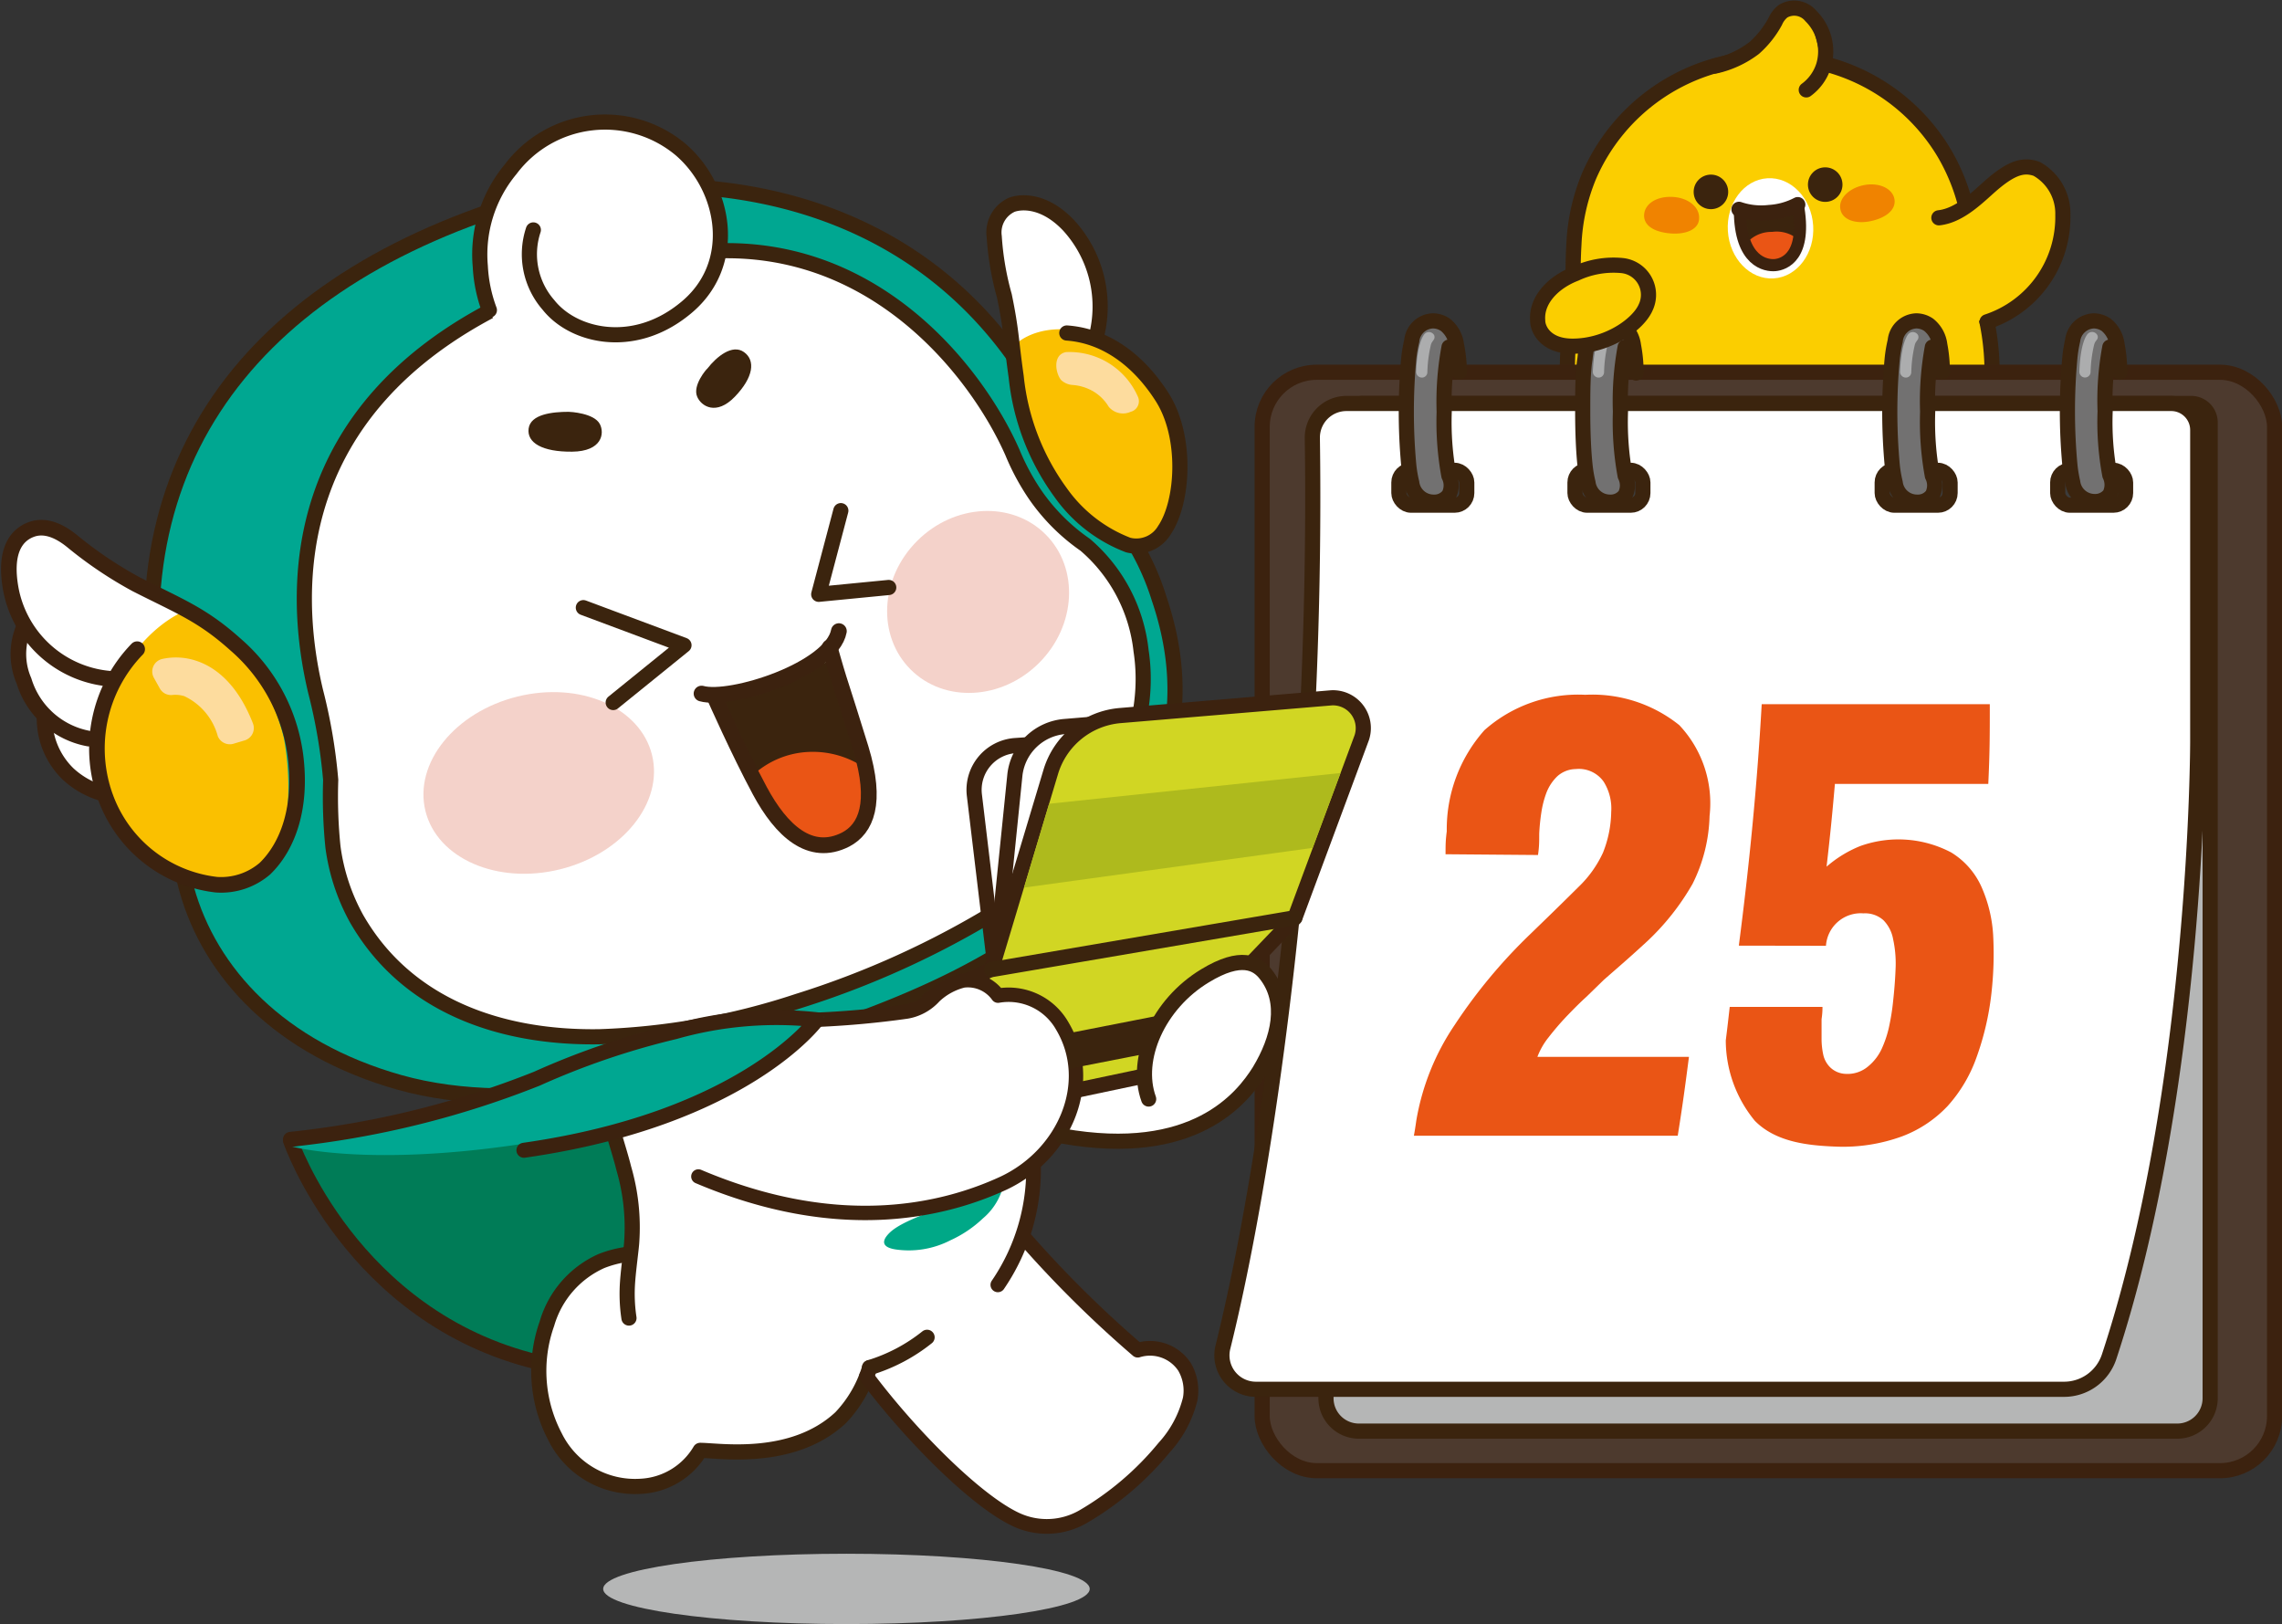
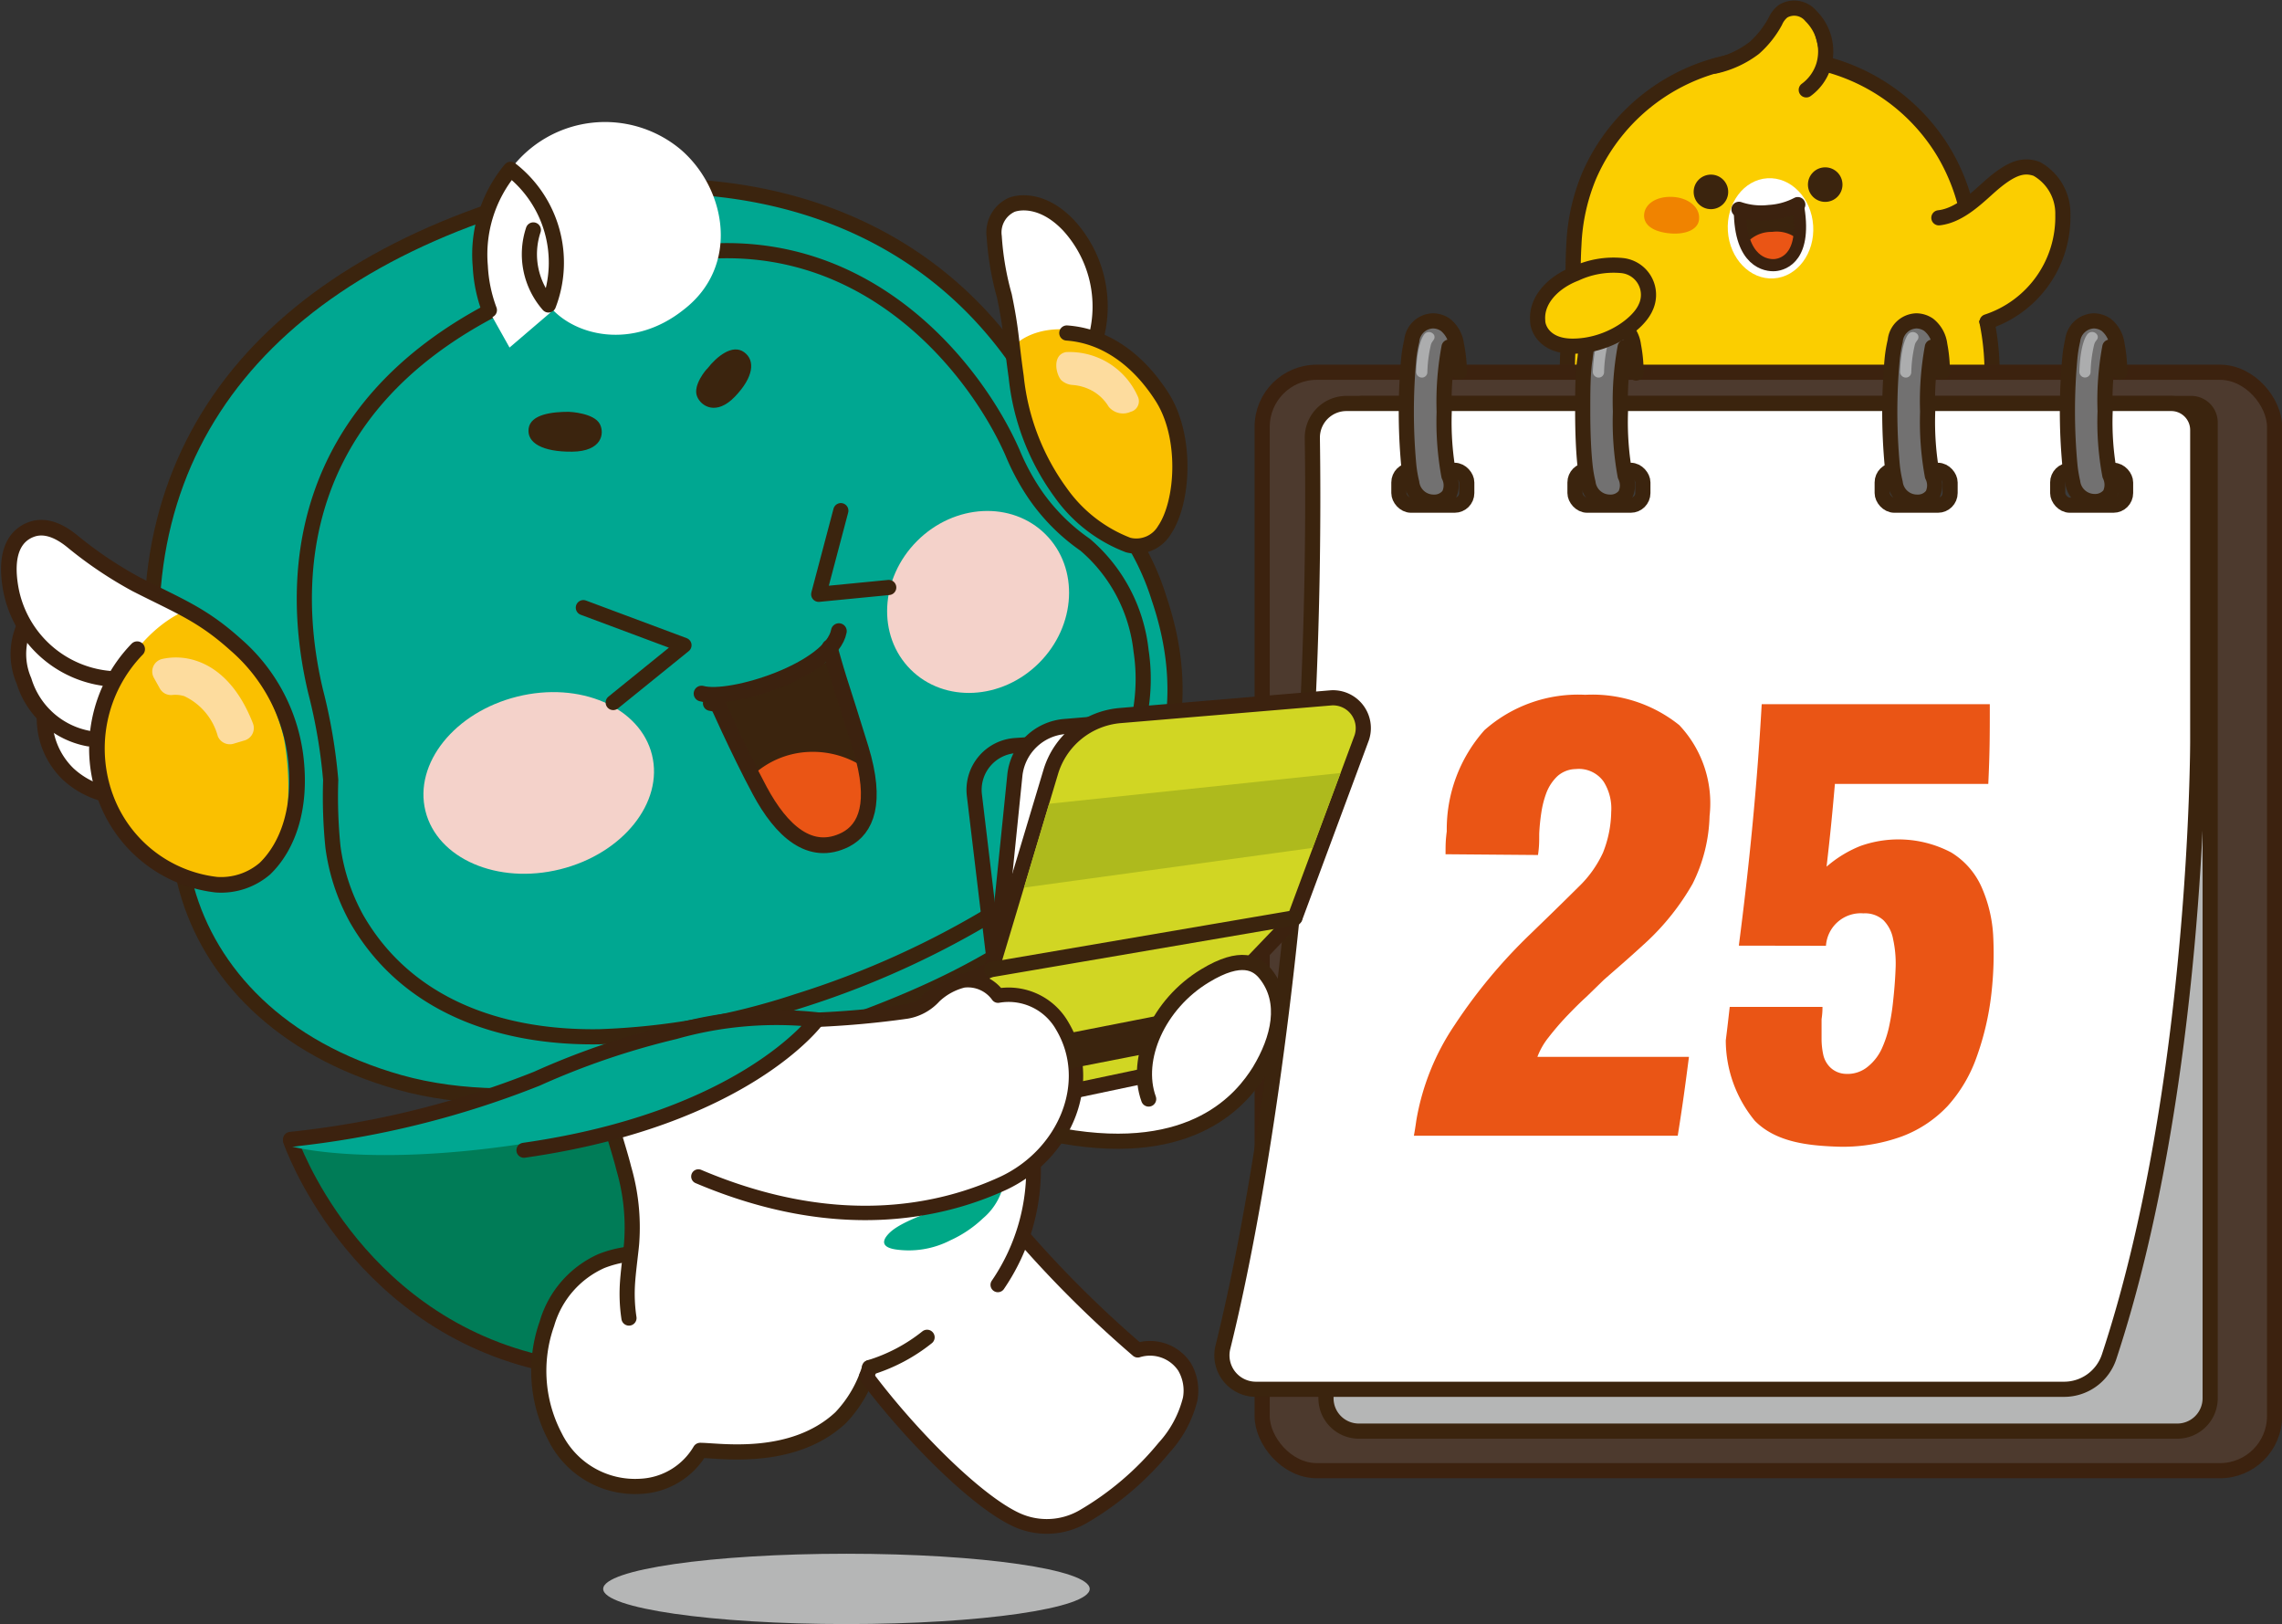
<svg xmlns="http://www.w3.org/2000/svg" viewBox="0 0 150.57 107.15">
  <rect x="0" y="0" width="150.57" height="107.15" fill="#333333" stroke="none" />
  <defs>
    <style>.cls-1{isolation:isolate;}.cls-2,.cls-36{fill:#fff;}.cls-3{fill:#fbce00;}.cls-4{fill:#f08300;}.cls-18,.cls-24,.cls-27,.cls-29,.cls-31,.cls-32,.cls-33,.cls-34,.cls-5,.cls-7,.cls-9{fill:none;}.cls-11,.cls-18,.cls-27,.cls-29,.cls-31,.cls-32,.cls-33,.cls-34,.cls-35,.cls-36,.cls-5,.cls-9{stroke:#3c220f;}.cls-11,.cls-18,.cls-24,.cls-27,.cls-29,.cls-31,.cls-32,.cls-33,.cls-34,.cls-35,.cls-36,.cls-5,.cls-7,.cls-9{stroke-linecap:round;stroke-linejoin:round;}.cls-5{stroke-width:1px;}.cls-6{fill:#3b240e;}.cls-24,.cls-7{stroke:#3b240e;}.cls-8{fill:#ea5515;}.cls-9{stroke-width:0.8px;}.cls-10{fill:#3f3b3a;}.cls-11{fill:#4d3a2e;}.cls-12,.cls-16{fill:#b5b6b6;}.cls-13{fill:#3c3c3c;}.cls-14{fill:#727171;}.cls-15{fill:#acadae;}.cls-16{mix-blend-mode:multiply;}.cls-17{fill:#007c57;}.cls-18{stroke-width:0.99px;}.cls-19{fill:#0055b8;}.cls-19,.cls-20,.cls-21,.cls-22{fill-rule:evenodd;}.cls-20{fill:#ffa400;}.cls-21{fill:#f5333f;}.cls-22{fill:#00a887;}.cls-23{fill:#00a791;}.cls-24,.cls-30{opacity:0.31;}.cls-25{fill:#f4d2ca;}.cls-26{fill:#fac000;}.cls-27{stroke-width:1.03px;}.cls-28{fill:#fddc9e;}.cls-29{stroke-width:0.97px;}.cls-31{stroke-width:1.04px;}.cls-32{stroke-width:1.04px;}.cls-33{stroke-width:0.97px;}.cls-35{fill:#d1d623;}.cls-36{stroke-width:0.95px;}.cls-37{fill:#aeba1d;}</style>
  </defs>
  <g class="cls-1">
    <g id="Layer_3" data-name="Layer 3">
      <path class="cls-2" d="M71.18,74.1c-.56-.71-1.6-1.35-4,.11-3.08,1.86-4.68,5.47-3.72,8.13l-.58-1.57-4.37,1-.71,3c8.71,1.55,11.89-2.51,13-4.28C72.05,78.37,72.63,75.93,71.18,74.1Z" transform="translate(12.29 -9.83)" />
      <path class="cls-2" d="M65.86,100a2.73,2.73,0,0,0-3.08-1.08,74.44,74.44,0,0,1-7.57-7.51l-.05,0a13.65,13.65,0,0,0,.74-5.13,24.21,24.21,0,0,0-1-5.12l-19.74.72-7,2.5c.24.82.55,1.81.72,2.5a13.89,13.89,0,0,1,.52,4.87c0,.15,0,.38-.07.66l0,.24h0l0-.24-.47.18a7,7,0,0,0-1.46.4,6.5,6.5,0,0,0-3.59,4.12,9.34,9.34,0,0,0,.53,7.47A5.89,5.89,0,0,0,30,107.89a4.82,4.82,0,0,0,3.91-2.37c1.22,0,6.08.82,9.27-2.16a7.63,7.63,0,0,0,1.71-2.73h0c2.85,3.81,7.22,8.23,9.9,9.46a4.79,4.79,0,0,0,4.42-.22,19.8,19.8,0,0,0,5.32-4.54,7.38,7.38,0,0,0,1.72-3.21A3.09,3.09,0,0,0,65.86,100Z" transform="translate(12.29 -9.83)" />
      <path class="cls-3" d="M91.51,25.94h0a13.21,13.21,0,0,1,1-4.5A13.33,13.33,0,0,1,116,19.94a13.19,13.19,0,0,1,1.61,4.33h0a7,7,0,0,0,3,2.59c1.46.82-1.6,3.5-1.61,5.15v0a14.56,14.56,0,0,1,.17,2.45C119,42,113.6,45.74,105.9,46.23s-13.49-2.58-14.63-10a14,14,0,0,1-.14-2.44h0C91.25,32.6,91.37,28.26,91.51,25.94Z" transform="translate(12.29 -9.83)" />
      <ellipse class="cls-2" cx="104.54" cy="24.88" rx="2.82" ry="3.31" transform="translate(10.91 -3.11) rotate(-3.65)" />
-       <path class="cls-4" d="M109.14,23.63c.12.7,1,1,2,.79s1.69-.75,1.57-1.45-1-1.12-2-.93S109,22.94,109.14,23.63Z" transform="translate(12.29 -9.83)" />
      <path class="cls-4" d="M99.82,24.23c0,.71-.83,1.09-1.9,1s-1.77-.52-1.73-1.23.8-1.23,1.87-1.18S99.86,23.52,99.82,24.23Z" transform="translate(12.29 -9.83)" />
      <path class="cls-5" d="M103.13,24.05a1.38,1.38,0,0,0,2.71-.16" transform="translate(12.29 -9.83)" />
      <circle class="cls-6" cx="120.43" cy="12.18" r="1.14" />
      <circle class="cls-6" cx="112.89" cy="12.66" r="1.14" />
      <path class="cls-7" d="M117.6,24.27A13.19,13.19,0,0,0,116,19.94a12.88,12.88,0,0,0-12.16-6.25" transform="translate(12.29 -9.83)" />
      <path class="cls-7" d="M105.9,46.23c7.7-.49,13.06-4.28,13.25-11.79a16.48,16.48,0,0,0-.72-4.88,6.93,6.93,0,0,1-.2-.75" transform="translate(12.29 -9.83)" />
      <path class="cls-7" d="M103.83,13.69a12.88,12.88,0,0,0-11.27,7.75,13.21,13.21,0,0,0-1,4.5,31.21,31.21,0,0,0,0,3.64" transform="translate(12.29 -9.83)" />
      <path class="cls-7" d="M105.9,46.23c-7.69.5-13.49-2.58-14.63-10a16.63,16.63,0,0,1,.09-4.93c0-.25.08-.51.11-.77" transform="translate(12.29 -9.83)" />
      <path class="cls-3" d="M101.17,14.72A21.13,21.13,0,0,0,103.6,13a6.19,6.19,0,0,0,1.24-1.74,1.6,1.6,0,0,1,.53-.66,1.07,1.07,0,0,1,1.36.17,3.09,3.09,0,0,1,.72,1.29c.37,1.28.55,2.4,0,2.94" transform="translate(12.29 -9.83)" />
      <path class="cls-7" d="M100.87,14.19A6.6,6.6,0,0,0,103.45,13a6.4,6.4,0,0,0,1.39-1.75,1.75,1.75,0,0,1,.52-.68,1.43,1.43,0,0,1,1.84.32,3.28,3.28,0,0,1,.85,3.22,3.14,3.14,0,0,1-1.16,1.65" transform="translate(12.29 -9.83)" />
      <path class="cls-3" d="M115.18,24.39c1.49-.21,3-1.6,4-2.42,1.32-1.12,2.08-1.29,2.9-1A3.37,3.37,0,0,1,123.82,24c.09,1.75-1.39,5.66-5.74,7.07" transform="translate(12.29 -9.83)" />
      <path class="cls-7" d="M115.64,24.2c1.45-.16,2.68-1.49,3.55-2.23,1.32-1.12,2.08-1.29,2.9-1A3.37,3.37,0,0,1,123.82,24a7.27,7.27,0,0,1-5,7.06" transform="translate(12.29 -9.83)" />
      <path class="cls-6" d="M106.32,23.27c.66,3.51-1.06,4-1.64,4.05s-2.19-.18-2.14-3.63" transform="translate(12.29 -9.83)" />
      <path class="cls-8" d="M102.9,25.93a1.68,1.68,0,0,0,1.69,1.39,2,2,0,0,0,1.85-1.61,2.18,2.18,0,0,0-1.81-.58A2.16,2.16,0,0,0,102.9,25.93Z" transform="translate(12.29 -9.83)" />
      <path class="cls-9" d="M106.32,23.27c.66,3.51-.92,4-1.49,4.05s-2.31-.19-2.32-3.62" transform="translate(12.29 -9.83)" />
      <path class="cls-5" d="M106.33,23.33a4.66,4.66,0,0,1-1.88.52,4.56,4.56,0,0,1-2-.21" transform="translate(12.29 -9.83)" />
      <path class="cls-10" d="M82.26,42.92s-1-2-1.07-1.74A18.92,18.92,0,0,0,81.5,37a19,19,0,0,0-.31-4.23C81.28,33,82.26,31,82.26,31a1.45,1.45,0,0,1,1.44,1.28,8.86,8.86,0,0,1,.2,1.18,38.47,38.47,0,0,1,0,7,8.58,8.58,0,0,1-.2,1.18A1.45,1.45,0,0,1,82.26,42.92Z" transform="translate(12.29 -9.83)" />
      <path class="cls-10" d="M93.88,42.92s-1-2-1.07-1.74A18.92,18.92,0,0,0,93.12,37a19,19,0,0,0-.31-4.23c.1.24,1.07-1.74,1.07-1.74a1.45,1.45,0,0,1,1.44,1.28,8.86,8.86,0,0,1,.2,1.18,38.47,38.47,0,0,1,0,7,8.58,8.58,0,0,1-.2,1.18A1.45,1.45,0,0,1,93.88,42.92Z" transform="translate(12.29 -9.83)" />
      <path class="cls-10" d="M114.15,42.92s-1-2-1.07-1.74a18.92,18.92,0,0,0,.31-4.22,19,19,0,0,0-.31-4.23c.1.24,1.07-1.74,1.07-1.74a1.45,1.45,0,0,1,1.44,1.28,8.86,8.86,0,0,1,.2,1.18,38.47,38.47,0,0,1,0,7,8.58,8.58,0,0,1-.2,1.18A1.45,1.45,0,0,1,114.15,42.92Z" transform="translate(12.29 -9.83)" />
      <path class="cls-10" d="M125.85,42.92s-1-2-1.06-1.74A19.62,19.62,0,0,0,125.1,37a19.67,19.67,0,0,0-.31-4.23c.09.24,1.06-1.74,1.06-1.74a1.46,1.46,0,0,1,1.45,1.28,9.11,9.11,0,0,1,.19,1.18,32.17,32.17,0,0,1,.16,3.51,32.1,32.1,0,0,1-.16,3.5,8.83,8.83,0,0,1-.19,1.18A1.46,1.46,0,0,1,125.85,42.92Z" transform="translate(12.29 -9.83)" />
      <rect class="cls-11" x="83.28" y="24.56" width="66.8" height="72.47" rx="3.6" />
      <path class="cls-12" d="M75.2,43.34v58.74a2.17,2.17,0,0,0,2.17,2.17h54a2.17,2.17,0,0,0,2.17-2.17V50.6a2.18,2.18,0,0,0-1.88-2.15l-54-7.26A2.17,2.17,0,0,0,75.2,43.34Z" transform="translate(12.29 -9.83)" />
      <path class="cls-7" d="M75.2,43.34v58.74a2.17,2.17,0,0,0,2.17,2.17h54a2.17,2.17,0,0,0,2.17-2.17V37.69a1.25,1.25,0,0,0-1.24-1.24H77.65C76.35,36.28,75.2,42,75.2,43.34Z" transform="translate(12.29 -9.83)" />
      <path class="cls-2" d="M123.87,101.49a3.13,3.13,0,0,0,3-2.14c5.85-17.7,5.85-40.61,5.85-40.61V38.21A1.75,1.75,0,0,0,131,36.45H76.54a2.25,2.25,0,0,0-2.24,2.28c.06,4.05.09,13.09-.63,23.4C72.79,74.64,70.81,89,68.4,98.71a2.24,2.24,0,0,0,2.17,2.78Z" transform="translate(12.29 -9.83)" />
      <path class="cls-7" d="M123.87,101.49a3.13,3.13,0,0,0,3-2.14c5.85-17.7,5.85-40.61,5.85-40.61V38.21A1.75,1.75,0,0,0,131,36.45H76.54a2.25,2.25,0,0,0-2.24,2.28c.06,4.05.09,13.09-.63,23.4C72.79,74.64,70.81,89,68.4,98.71a2.24,2.24,0,0,0,2.17,2.78Z" transform="translate(12.29 -9.83)" />
      <rect class="cls-13" x="92.3" y="31.03" width="4.48" height="2.3" rx="0.8" />
      <rect class="cls-13" x="103.92" y="31.03" width="4.48" height="2.3" rx="0.8" />
      <rect class="cls-13" x="124.19" y="31.03" width="4.48" height="2.3" rx="0.8" />
      <rect class="cls-13" x="135.77" y="31.03" width="4.48" height="2.3" rx="0.8" />
      <rect class="cls-7" x="92.3" y="31.03" width="4.48" height="2.3" rx="0.8" />
      <rect class="cls-7" x="103.92" y="31.03" width="4.48" height="2.3" rx="0.8" />
      <rect class="cls-7" x="124.19" y="31.03" width="4.48" height="2.3" rx="0.8" />
      <rect class="cls-7" x="135.77" y="31.03" width="4.48" height="2.3" rx="0.8" />
      <path class="cls-14" d="M82.26,42.92a1.45,1.45,0,0,1-1.45-1.28,8.58,8.58,0,0,1-.2-1.18,38.47,38.47,0,0,1,0-7,8.86,8.86,0,0,1,.2-1.18A1.45,1.45,0,0,1,82.26,31a1.24,1.24,0,0,1,.79.26,1.4,1.4,0,0,1,.27,1.48A19.67,19.67,0,0,0,83,37a19.62,19.62,0,0,0,.31,4.22,1.4,1.4,0,0,1,0,1.27A1.19,1.19,0,0,1,82.26,42.92Z" transform="translate(12.29 -9.83)" />
      <path class="cls-7" d="M83.32,32.73A19.67,19.67,0,0,0,83,37a19.62,19.62,0,0,0,.31,4.22,1.4,1.4,0,0,1,0,1.27,1.19,1.19,0,0,1-1,.47,1.45,1.45,0,0,1-1.45-1.28,8.58,8.58,0,0,1-.2-1.18,38.47,38.47,0,0,1,0-7,8.86,8.86,0,0,1,.2-1.18A1.45,1.45,0,0,1,82.26,31a1.47,1.47,0,0,1,.82.26,2,2,0,0,1,.73,1.32A9.43,9.43,0,0,1,84,34.38" transform="translate(12.29 -9.83)" />
      <path class="cls-14" d="M93.88,42.92a1.46,1.46,0,0,1-1.45-1.28,8.58,8.58,0,0,1-.2-1.18c-.1-.94-.15-2.19-.15-3.5s0-2.57.15-3.51a8.86,8.86,0,0,1,.2-1.18A1.46,1.46,0,0,1,93.88,31a1.24,1.24,0,0,1,.79.26,1.4,1.4,0,0,1,.27,1.48A19.67,19.67,0,0,0,94.63,37a19.62,19.62,0,0,0,.31,4.22,1.4,1.4,0,0,1,0,1.27A1.19,1.19,0,0,1,93.88,42.92Z" transform="translate(12.29 -9.83)" />
      <path class="cls-7" d="M94.94,32.73A19.67,19.67,0,0,0,94.63,37a19.62,19.62,0,0,0,.31,4.22,1.4,1.4,0,0,1,0,1.27,1.19,1.19,0,0,1-1,.47,1.46,1.46,0,0,1-1.45-1.28,8.58,8.58,0,0,1-.2-1.18c-.1-.94-.15-2.19-.15-3.5s0-2.57.15-3.51a8.86,8.86,0,0,1,.2-1.18,1.45,1.45,0,0,1,2.27-1,2,2,0,0,1,.73,1.32,9.43,9.43,0,0,1,.17,1.81" transform="translate(12.29 -9.83)" />
      <path class="cls-14" d="M114.15,42.92a1.45,1.45,0,0,1-1.45-1.28,8.58,8.58,0,0,1-.2-1.18,38.47,38.47,0,0,1,0-7,8.86,8.86,0,0,1,.2-1.18A1.45,1.45,0,0,1,114.15,31a1.24,1.24,0,0,1,.79.26,1.4,1.4,0,0,1,.27,1.48A19.67,19.67,0,0,0,114.9,37a19.62,19.62,0,0,0,.31,4.22,1.4,1.4,0,0,1,0,1.27A1.19,1.19,0,0,1,114.15,42.92Z" transform="translate(12.29 -9.83)" />
      <path class="cls-7" d="M115.21,32.73A19.67,19.67,0,0,0,114.9,37a19.62,19.62,0,0,0,.31,4.22,1.4,1.4,0,0,1,0,1.27,1.19,1.19,0,0,1-1,.47,1.45,1.45,0,0,1-1.45-1.28,8.58,8.58,0,0,1-.2-1.18,38.47,38.47,0,0,1,0-7,8.86,8.86,0,0,1,.2-1.18A1.45,1.45,0,0,1,114.15,31a1.47,1.47,0,0,1,.82.26,2,2,0,0,1,.73,1.32,9.43,9.43,0,0,1,.17,1.81" transform="translate(12.29 -9.83)" />
      <path class="cls-14" d="M125.85,42.92a1.46,1.46,0,0,1-1.45-1.28,8.83,8.83,0,0,1-.19-1.18,38.47,38.47,0,0,1,0-7,9.11,9.11,0,0,1,.19-1.18A1.46,1.46,0,0,1,125.85,31a1.28,1.28,0,0,1,.8.26,1.42,1.42,0,0,1,.27,1.48,19,19,0,0,0-.31,4.23,18.92,18.92,0,0,0,.31,4.22,1.43,1.43,0,0,1,0,1.27A1.21,1.21,0,0,1,125.85,42.92Z" transform="translate(12.29 -9.83)" />
      <path class="cls-7" d="M126.92,32.73a19,19,0,0,0-.31,4.23,18.92,18.92,0,0,0,.31,4.22,1.43,1.43,0,0,1,0,1.27,1.21,1.21,0,0,1-1,.47,1.46,1.46,0,0,1-1.45-1.28,8.83,8.83,0,0,1-.19-1.18,38.47,38.47,0,0,1,0-7,9.11,9.11,0,0,1,.19-1.18A1.46,1.46,0,0,1,125.85,31a1.49,1.49,0,0,1,.83.26,2,2,0,0,1,.72,1.32,9.43,9.43,0,0,1,.17,1.81" transform="translate(12.29 -9.83)" />
      <path class="cls-15" d="M81.74,31.83s-.5.37-.59,2.5a.38.38,0,0,0,.21.37.36.36,0,0,0,.53-.32,8.7,8.7,0,0,1,.23-1.79.62.62,0,0,1,.1-.22,1.88,1.88,0,0,0,.12-.18.34.34,0,0,0,0-.24A.39.39,0,0,0,81.74,31.83Z" transform="translate(12.29 -9.83)" />
      <path class="cls-15" d="M93.4,31.83s-.5.37-.59,2.5a.38.38,0,0,0,.21.37.36.36,0,0,0,.53-.32,8.7,8.7,0,0,1,.23-1.79.62.62,0,0,1,.1-.22,1.88,1.88,0,0,0,.12-.18A.34.34,0,0,0,94,32,.39.39,0,0,0,93.4,31.83Z" transform="translate(12.29 -9.83)" />
      <path class="cls-15" d="M113.67,31.83s-.5.37-.59,2.5a.38.38,0,0,0,.21.37.36.36,0,0,0,.53-.32,8.7,8.7,0,0,1,.23-1.79.62.62,0,0,1,.1-.22,1.88,1.88,0,0,0,.12-.18.34.34,0,0,0,0-.24A.39.39,0,0,0,113.67,31.83Z" transform="translate(12.29 -9.83)" />
      <path class="cls-15" d="M125.49,31.83s-.5.37-.58,2.5a.38.38,0,0,0,.21.37.37.37,0,0,0,.53-.32,8.7,8.7,0,0,1,.23-1.79.85.85,0,0,1,.09-.22,2,2,0,0,0,.13-.18.29.29,0,0,0,0-.24A.39.39,0,0,0,125.49,31.83Z" transform="translate(12.29 -9.83)" />
      <path class="cls-8" d="M83.09,66.19c0-.6,0-.91.08-1.51A9.83,9.83,0,0,1,85.66,58a9.32,9.32,0,0,1,6.65-2.33,9.16,9.16,0,0,1,6.2,2,7.51,7.51,0,0,1,2,6,10.58,10.58,0,0,1-1.12,4.47,16.18,16.18,0,0,1-3.1,3.89c-1.09,1-1.64,1.47-2.75,2.44L92.4,75.58c-.42.38-.85.81-1.31,1.29a18.3,18.3,0,0,0-1.21,1.41,4.65,4.65,0,0,0-.73,1.28l10,0c-.27,2.08-.41,3.13-.74,5.2H81c.07-.38.1-.58.16-1a16,16,0,0,1,2.54-6.32,35,35,0,0,1,5-6c1.28-1.24,1.92-1.86,3.18-3.11a7.41,7.41,0,0,0,1.6-2.25,7.53,7.53,0,0,0,.54-2.68,3.32,3.32,0,0,0-.5-2,2,2,0,0,0-1.84-.83,1.85,1.85,0,0,0-1.22.48,3,3,0,0,0-.71,1.07,6.39,6.39,0,0,0-.34,1.32,13.54,13.54,0,0,0-.14,1.4c0,.56,0,.84-.08,1.4Z" transform="translate(12.29 -9.83)" />
      <path class="cls-8" d="M102.44,72.22c.69-5.3,1.21-10.59,1.51-15.93H119c0,2.1,0,3.16-.1,5.26H108.78c-.19,2.18-.3,3.28-.55,5.46a7.83,7.83,0,0,1,2.22-1.36,7.47,7.47,0,0,1,6,.42,5.1,5.1,0,0,1,2,2.27,9.17,9.17,0,0,1,.77,3.16,23.08,23.08,0,0,1-.11,3.84,18.39,18.39,0,0,1-1,4.29,9.55,9.55,0,0,1-1.89,3.17,8,8,0,0,1-3,2,11.39,11.39,0,0,1-4.36.68c-1.79-.07-3.95-.27-5.36-1.7a8.36,8.36,0,0,1-1.92-5.31c.11-.88.16-1.32.26-2.21l6.12,0c0,.13,0,.42-.06.81,0,.55,0,1,0,1.34a4.92,4.92,0,0,0,.11,1,1.67,1.67,0,0,0,.47.85,1.54,1.54,0,0,0,1,.42,2.1,2.1,0,0,0,1.5-.5,3.28,3.28,0,0,0,.94-1.27,7.06,7.06,0,0,0,.46-1.47,14.53,14.53,0,0,0,.24-1.55c.1-.9.15-1.68.17-2.33a7.49,7.49,0,0,0-.17-1.77,2.37,2.37,0,0,0-.64-1.25,1.82,1.82,0,0,0-1.32-.45,2.3,2.3,0,0,0-2.47,2.14Z" transform="translate(12.29 -9.83)" />
      <ellipse class="cls-16" cx="55.85" cy="104.83" rx="16.05" ry="2.32" />
      <path class="cls-17" d="M27,79.32a57.61,57.61,0,0,1,2.68,13c-5.07,1.2-6,4.74-6.52,7.36A20.73,20.73,0,0,1,16.69,97a23.9,23.9,0,0,1-9.81-11.9A64.5,64.5,0,0,0,22.44,81Z" transform="translate(12.29 -9.83)" />
      <path class="cls-18" d="M6.88,85.09s4,11.65,16.32,14.61" transform="translate(12.29 -9.83)" />
      <path class="cls-19" d="M45.42,85.45l.12,0c.53.08,1.12.09,1.69.2a4.36,4.36,0,0,1,.89.28c.2.08.39.13.46.24a.4.4,0,0,1,.05.27c-.05.18-.39.43-.66.56a2.88,2.88,0,0,1-.83.18,2.73,2.73,0,0,1-.71-.06,3.38,3.38,0,0,1-1.22-.37l-.34-.19a3.8,3.8,0,0,0-.78-.55c-.08,0-.22.06-.24-.08s.21-.22.31-.27.17-.16.25-.17a5.72,5.72,0,0,1,.59,0Z" transform="translate(12.29 -9.83)" />
      <path class="cls-20" d="M49.44,88.37c-.1.09-.21.1-.34.2s-.1.13-.21.19l-.3.13a1.67,1.67,0,0,1-.79.24l-.13,0c-.55.13-.32-.17-.55-.1s-.47-.31-.76-.4a1.16,1.16,0,0,0-.72-.81c0-.19-.21-.07-.23-.23s.41-.24.61-.22c.39,0,.88.15,1.19.15s.36.05.55.05.57.09.83.09.32-.07.42,0,.3,0,.48,0,.15.13.14.26S49.47,88.21,49.44,88.37Z" transform="translate(12.29 -9.83)" />
      <path class="cls-21" d="M49.41,83.9s0-.06.08-.06.17.25.24.24,0-.22.15-.17,0,.12,0,.18.07-.08.13,0,0,.09,0,.14.12,0,.1.07-.15.06-.14,0,0,.08,0,.09c-.24,0-.44-.16-.61-.07s-.23,0-.24.08c.33.11.73,0,1,.13a.47.47,0,0,1,0,.21s-.11,0-.12.12.14,0,.23,0c.09-.22-.09-.23,0-.35s.15,0,.19.1c0-.07.17-.16.2,0s-.1.06-.12.11.05,0,0,.09,0,.08,0,.13-.08,0-.12,0,.1-.07.06-.19-.09.13-.13.18.18.05.25.11,0-.08.08-.08.08.08,0,.15-.25-.08-.38,0,0-.07-.07-.07-.27.18-.38,0l-.23.07a16.14,16.14,0,0,0-3.57,0c-.32,0-.75.25-.53-.34a1.69,1.69,0,0,1,1.16-1,3.24,3.24,0,0,1,.4-.06,4.24,4.24,0,0,1,.87,0c.24,0,.53.08.73.09S49.25,83.75,49.41,83.9Zm.45.77s.06,0,.06-.09h-.11S49.82,84.68,49.86,84.67Zm-.44.07s0,0,0,0a.29.29,0,0,1,.25-.08S49.46,84.6,49.42,84.74Z" transform="translate(12.29 -9.83)" />
      <path class="cls-21" d="M50.08,84.11s0-.09,0-.09a.07.07,0,0,1,.06.06s0,.09,0,.1H50.1Z" transform="translate(12.29 -9.83)" />
      <path class="cls-21" d="M50.24,84s0,.09,0,.09.07,0,.1,0,.06,0,.09.06,0,.1.05.09.09,0,.06-.07a.22.22,0,0,1-.08-.09s0-.16,0-.14-.07,0-.1,0A.06.06,0,0,0,50.24,84Z" transform="translate(12.29 -9.83)" />
      <path class="cls-21" d="M50.55,84.16s0,.08.08.07.12-.06.1-.08a.18.18,0,0,0-.12-.05S50.53,84.12,50.55,84.16Z" transform="translate(12.29 -9.83)" />
      <path class="cls-21" d="M50.67,84.33s0,0,.06-.06h.14s.09,0,.1.06,0,.08,0,.07-.08-.06-.13,0-.08.05-.1,0A.1.1,0,0,1,50.67,84.33Z" transform="translate(12.29 -9.83)" />
      <path class="cls-21" d="M50.46,84.41s0,0,0,.06h.18s0-.09,0-.08h-.12S50.45,84.39,50.46,84.41Z" transform="translate(12.29 -9.83)" />
      <path class="cls-21" d="M50.24,84.32c0,.05,0,.09.06.09s.06,0,.08,0,.07,0,0-.08,0,0-.08,0,0,0-.1,0,0,0,0,.07S50.24,84.29,50.24,84.32Z" transform="translate(12.29 -9.83)" />
      <path class="cls-22" d="M54,87.54a4.09,4.09,0,0,1-1.43,2.67,7.81,7.81,0,0,1-2.15,1.45,6,6,0,0,1-3.64.6c-.3-.05-1.23-.23-.4-1.07s3-1.43,4.09-2C51.81,88.62,54,87.06,54,87.54Z" transform="translate(12.29 -9.83)" />
      <path class="cls-23" d="M21.46,22.92c13.61-2.63,31,1,37.14,18.2a16.92,16.92,0,0,1,5.59,8.2c1.86,5.5,1.59,11.47-3.62,17.71-5.41,6.47-15,9.86-22,12" transform="translate(12.29 -9.83)" />
      <path class="cls-23" d="M22.22,22.68C3.66,28.35-5.42,41.64-1.27,59.47c0,0-.29,3.18,1.29,9C1.55,74,6.14,79,14.06,81.24c8.22,2.31,18.26-.32,25.3-2.47" transform="translate(12.29 -9.83)" />
      <path class="cls-24" d="M39.68,105.53" transform="translate(12.29 -9.83)" />
      <path class="cls-7" d="M29.07,92.59a7.24,7.24,0,0,0-1.68.44,6.5,6.5,0,0,0-3.59,4.12,9.34,9.34,0,0,0,.53,7.47A5.89,5.89,0,0,0,30,107.89a4.82,4.82,0,0,0,3.91-2.37c1.22,0,6.08.82,9.27-2.16a8.16,8.16,0,0,0,1.91-3.3" transform="translate(12.29 -9.83)" />
      <path class="cls-7" d="M21.92,23.16C3.36,28.83-5.42,41.64-1.27,59.47c0,0-.29,3.18,1.29,9C1.55,74,6.14,79,14.06,81.24c8.22,2.31,18.26-.32,25.3-2.47" transform="translate(12.29 -9.83)" />
      <path class="cls-7" d="M34.59,56.23a6.33,6.33,0,0,0,4.46-.77,5.42,5.42,0,0,0,1.44-1.26" transform="translate(12.29 -9.83)" />
      <path class="cls-7" d="M20.5,23.54c15.82-4.15,32,.39,38.1,17.58a16.92,16.92,0,0,1,5.59,8.2c1.86,5.5,1.59,11.47-3.62,17.71-5.41,6.47-15,9.86-22,12" transform="translate(12.29 -9.83)" />
-       <path class="cls-2" d="M20.72,30C7.05,36.86,6.82,48.24,8.53,55.43a35.49,35.49,0,0,1,1,5.86c.06,2.05-.06,5.85,1.69,9.12,3.49,6.5,9.67,8.27,16.13,8a51,51,0,0,0,13-2.49,58.8,58.8,0,0,0,13.21-6c5.29-3.46,10.57-9.42,9.45-16.41a12.78,12.78,0,0,0-3.68-7.15,30.16,30.16,0,0,1-3-3.17A15.33,15.33,0,0,1,54.6,40c-2.4-5.45-9.1-15.83-22.09-13.35" transform="translate(12.29 -9.83)" />
      <path class="cls-7" d="M20.72,30C7.05,36.86,6.82,48.24,8.53,55.43a35.49,35.49,0,0,1,1,5.86,32.77,32.77,0,0,0,.15,4.43,13.47,13.47,0,0,0,1.54,4.69c3.31,5.8,9.56,7.93,16.06,7.82a46.51,46.51,0,0,0,13.06-2.34,58.8,58.8,0,0,0,13.21-6C58.83,66.44,64.07,59.76,63,52.77a10.72,10.72,0,0,0-3.69-7A13,13,0,0,1,56,42.45a15.37,15.37,0,0,1-1.48-2.75c-2.39-5.45-9.75-15-22-13.08" transform="translate(12.29 -9.83)" />
      <ellipse class="cls-25" cx="52.25" cy="49.54" rx="6.3" ry="5.69" transform="translate(-7.44 41.63) rotate(-45)" />
      <ellipse class="cls-25" cx="23.26" cy="61.48" rx="7.7" ry="5.87" transform="translate(-1.84 -2.41) rotate(-13.94)" />
      <path class="cls-2" d="M.72,50.52a64.89,64.89,0,0,1-8.48-5.15c-2-1.69-3.66-.55-4,1.55a7.27,7.27,0,0,0,1.09,4.62,4.61,4.61,0,0,0-.12,3.32l1.63,2.46s-.41,1.87,1.63,3.82a3.78,3.78,0,0,0,4.41.58S1.54,52.22.72,50.52Z" transform="translate(12.29 -9.83)" />
      <path class="cls-26" d="M.1,50.06s-3.12,1-5,5.42.76,12.29,7,12.62,4.41-9.35,4.32-9.66A13.42,13.42,0,0,0,.1,50.06Z" transform="translate(12.29 -9.83)" />
      <path class="cls-27" d="M-3.24,52.66a9.41,9.41,0,0,0-2,10A8.86,8.86,0,0,0,2,68.2a4.43,4.43,0,0,0,3.2-1.07c1.49-1.45,2.45-4,2-7.48a11.69,11.69,0,0,0-3.92-7.27c-2.22-2-3.69-2.53-6.58-4a26.53,26.53,0,0,1-4.16-2.79c-1.26-1.05-2.18-1.06-2.81-.81-.92.36-1.79,1.38-1.29,4a7.28,7.28,0,0,0,6.81,5.85" transform="translate(12.29 -9.83)" />
      <path class="cls-27" d="M-10.71,51.21a4.45,4.45,0,0,0,0,3.54,5.5,5.5,0,0,0,4.27,3.81" transform="translate(12.29 -9.83)" />
      <path class="cls-27" d="M-9.35,57.07A5.12,5.12,0,0,0-7.79,60.9a5.62,5.62,0,0,0,2.33,1.29" transform="translate(12.29 -9.83)" />
      <path class="cls-2" d="M54.48,32.37s-1.32-4.49-.94-7.68c.16-1.39,2.31-2.16,3.92-.72a10.61,10.61,0,0,1,2.71,4.72,9.64,9.64,0,0,1,.15,3.44l3.81,4.79S55.09,34,54.48,32.37Z" transform="translate(12.29 -9.83)" />
      <path class="cls-26" d="M54.7,32.57s1.84-2,6-.39,6,9,4.22,12.17c-2.16,3.84-8.3-2.94-8.45-3.19A17.63,17.63,0,0,1,54.7,32.57Z" transform="translate(12.29 -9.83)" />
      <path class="cls-7" d="M58.1,31.8c2.39.17,4.62,1.61,6.29,4.23s1.4,6.93.16,8.76a2.16,2.16,0,0,1-2.4,1,9.7,9.7,0,0,1-4.47-3.48,15.67,15.67,0,0,1-2.92-7.62c-.36-2.56-.3-3-.78-5.34a18.92,18.92,0,0,1-.67-3.91,2,2,0,0,1,1.16-2.1c.62-.23,2.15-.33,3.75,1.36A7.93,7.93,0,0,1,60,32.21" transform="translate(12.29 -9.83)" />
      <path class="cls-7" d="M64.32,36.51" transform="translate(12.29 -9.83)" />
      <path class="cls-28" d="M62.79,36A.72.72,0,0,1,62.31,37a1.22,1.22,0,0,1-1.45-.34,2.91,2.91,0,0,0-1-1,3.15,3.15,0,0,0-1.37-.43,1.23,1.23,0,0,1-.77-.33c-.39-.49-.55-1.68.33-1.84A4.93,4.93,0,0,1,62.79,36Z" transform="translate(12.29 -9.83)" />
      <path class="cls-28" d="M3.85,58.68a.85.85,0,0,0,.55-1.12C3.33,54.81,1.78,53.78.61,53.41a4.22,4.22,0,0,0-2.17-.11.85.85,0,0,0-.57,1.26l.39.7a.84.84,0,0,0,.84.42,2,2,0,0,1,.77.08A4.1,4.1,0,0,1,2.08,58.4a.86.86,0,0,0,1,.51Z" transform="translate(12.29 -9.83)" />
      <path class="cls-6" d="M33.71,36c.26.63,1.26,1.28,2.49,0s1.37-2.39.6-2.94-1.81.3-2.42,1.09C34.33,34.17,33.39,35.26,33.71,36Z" transform="translate(12.29 -9.83)" />
      <path class="cls-6" d="M27.29,37.81c.32.62.14,1.8-1.83,1.82s-3-.59-2.87-1.53S24.15,37,25.23,37C25.33,37,26.91,37.08,27.29,37.81Z" transform="translate(12.29 -9.83)" />
      <path class="cls-29" d="M54.89,81.2a24.21,24.21,0,0,1,1,5.12,13.48,13.48,0,0,1-2.34,8.28" transform="translate(12.29 -9.83)" />
      <path class="cls-7" d="M45.08,100.06a11.35,11.35,0,0,0,3.8-2" transform="translate(12.29 -9.83)" />
      <g class="cls-30">
        <path class="cls-23" d="M44.1,108.13h0Z" transform="translate(12.29 -9.83)" />
      </g>
      <g class="cls-30">
        <path class="cls-23" d="M56.33,107.55h0Z" transform="translate(12.29 -9.83)" />
      </g>
-       <path class="cls-7" d="M22.73,85.08" transform="translate(12.29 -9.83)" />
      <path class="cls-2" d="M32.63,19.7A7.78,7.78,0,0,0,21.4,21a8.78,8.78,0,0,0-2,6.39,9.42,9.42,0,0,0,.81,3.37l1.12,2L25,29.62,22.9,25a5.08,5.08,0,0,0,1,4.95c1.63,2.06,5.55,3,8.92.31C36.54,27.4,35.65,22.3,32.63,19.7Z" transform="translate(12.29 -9.83)" />
-       <path class="cls-7" d="M22.9,25a5.08,5.08,0,0,0,1,4.95c1.63,2.06,5.55,3,8.92.31,3.69-2.88,2.8-8-.22-10.58A7.78,7.78,0,0,0,21.4,21a8.78,8.78,0,0,0-2,6.39A9.62,9.62,0,0,0,20,30.29" transform="translate(12.29 -9.83)" />
+       <path class="cls-7" d="M22.9,25a5.08,5.08,0,0,0,1,4.95A7.78,7.78,0,0,0,21.4,21a8.78,8.78,0,0,0-2,6.39A9.62,9.62,0,0,0,20,30.29" transform="translate(12.29 -9.83)" />
      <path class="cls-2" d="M54.61,109.69" transform="translate(12.29 -9.83)" />
      <path class="cls-7" d="M29.21,96.79a10.72,10.72,0,0,1-.09-2.4c.06-.85.24-2.14.27-2.6a13.89,13.89,0,0,0-.52-4.87c-.17-.69-.48-1.68-.72-2.5" transform="translate(12.29 -9.83)" />
      <polyline class="cls-7" points="38.49 40.09 45.13 42.57 40.46 46.35" />
      <polyline class="cls-7" points="55.48 33.69 54.02 39.21 58.64 38.76" />
      <path class="cls-6" d="M42.51,53.46a52.64,52.64,0,0,1,1.86,5.34c.93,3.29.11,5.11-1.14,5.79-2.24,1.21-4.1-.55-5.46-3s-3-5.76-3-5.76l4.54-1.5Z" transform="translate(12.29 -9.83)" />
      <path class="cls-8" d="M37.27,61.08c.35.61.74,1.29,1.15,2,1.39,2.27,3.22,3.39,5.39,2.06,1.14-.7,2-1.69,1.24-4.44a6.06,6.06,0,0,0-4-1.26A5.8,5.8,0,0,0,37.27,61.08Z" transform="translate(12.29 -9.83)" />
      <path class="cls-31" d="M42.45,52.54s.39,1.39.6,2.05c.34,1.06.9,2.81,1.46,4.63,1.09,3.59.35,5.29-1,6-2.34,1.19-4.25-.59-5.66-3.21s-3-6.22-3-6.22" transform="translate(12.29 -9.83)" />
      <path class="cls-32" d="M34,55.59c1.93.54,8.58-1.58,9.06-4.12" transform="translate(12.29 -9.83)" />
      <path class="cls-33" d="M55.21,91.4a74.44,74.44,0,0,0,7.57,7.51A2.73,2.73,0,0,1,65.86,100a3.09,3.09,0,0,1,.38,2.13,7.38,7.38,0,0,1-1.72,3.21,19.8,19.8,0,0,1-5.32,4.54,4.79,4.79,0,0,1-4.42.22c-2.68-1.23-7.05-5.65-9.9-9.46" transform="translate(12.29 -9.83)" />
      <path class="cls-34" d="M62.7,58.48l-8,.54A2.93,2.93,0,0,0,52,62.28l1.41,11.79S57.07,63.78,57.61,62,62.7,58.48,62.7,58.48Z" transform="translate(12.29 -9.83)" />
      <path class="cls-2" d="M61.23,57.68s-.26,3.55-1.16,5.19-6.7,10.92-6.7,10.92L54.67,61A3.61,3.61,0,0,1,58,57.76l5.17-.43" transform="translate(12.29 -9.83)" />
      <path class="cls-34" d="M61.23,57.68s-.26,3.55-1.16,5.19-6.7,10.92-6.7,10.92L54.67,61A3.61,3.61,0,0,1,58,57.76l5.17-.43" transform="translate(12.29 -9.83)" />
      <path class="cls-35" d="M49,75.76l4.14-2,3.9-13a5.24,5.24,0,0,1,4.58-3.72l13.94-1.17a2,2,0,0,1,2,2.63L73.15,70.38l-10,10.45L53.15,82.94" transform="translate(12.29 -9.83)" />
      <line class="cls-7" x1="65.42" y1="63.97" x2="85.43" y2="60.55" />
      <path class="cls-36" d="M33.79,87.45c9.26,3.93,16.15,2.27,20.09.46C58,86,60,81.21,57.8,77.52a4.07,4.07,0,0,0-4.24-2,2.44,2.44,0,0,0-2.3-1,4.24,4.24,0,0,0-1.91,1.05,3.16,3.16,0,0,1-1.83,1,60.47,60.47,0,0,1-11.44.52" transform="translate(12.29 -9.83)" />
      <path class="cls-23" d="M7,85.48s5.7,1.57,17.45-.56,17.63-8,17.63-8A27.69,27.69,0,0,0,32.45,78a77.15,77.15,0,0,0-9.32,3A71.73,71.73,0,0,1,7,85.48Z" transform="translate(12.29 -9.83)" />
      <path class="cls-18" d="M22.28,85.72c14.6-2.08,19.33-8.61,19.33-8.61a24.57,24.57,0,0,0-9.38.79A50.77,50.77,0,0,0,23.13,81a61.05,61.05,0,0,1-16.25,4" transform="translate(12.29 -9.83)" />
      <path class="cls-2" d="M71.18,74.1c-.56-.71-1.6-1.35-4,.11-3.08,1.86-4.68,5.47-3.72,8.13L57.8,84.78c8.71,1.55,11.89-2.51,13-4.28C72.05,78.37,72.63,75.93,71.18,74.1Z" transform="translate(12.29 -9.83)" />
      <path class="cls-7" d="M57.8,84.78c8.71,1.55,11.89-2.51,13-4.28,1.29-2.13,1.87-4.57.42-6.4-.56-.71-1.6-1.35-4,.11-3.08,1.86-4.68,5.47-3.72,8.13" transform="translate(12.29 -9.83)" />
      <polygon class="cls-6" points="70.14 68.24 76.72 66.95 75.6 69.52 70.6 70.5 70.14 68.24" />
      <polygon class="cls-37" points="69.22 53.03 88.45 51 86.61 55.94 67.57 58.56 69.22 53.03" />
      <path class="cls-3" d="M89.17,31c0,.52.49,1.67,2.3,1.67,2.32,0,4.33-1.43,4.82-2.55a1.94,1.94,0,0,0-1.56-2.77,5.92,5.92,0,0,0-3.06.53C90.21,28.44,89.05,29.62,89.17,31Z" transform="translate(12.29 -9.83)" />
      <path class="cls-7" d="M89.17,31c0,.52.49,1.67,2.3,1.67,2.32,0,4.33-1.43,4.82-2.55a1.94,1.94,0,0,0-1.56-2.77,5.92,5.92,0,0,0-3.06.53C90.21,28.44,89.05,29.62,89.17,31Z" transform="translate(12.29 -9.83)" />
    </g>
  </g>
</svg>